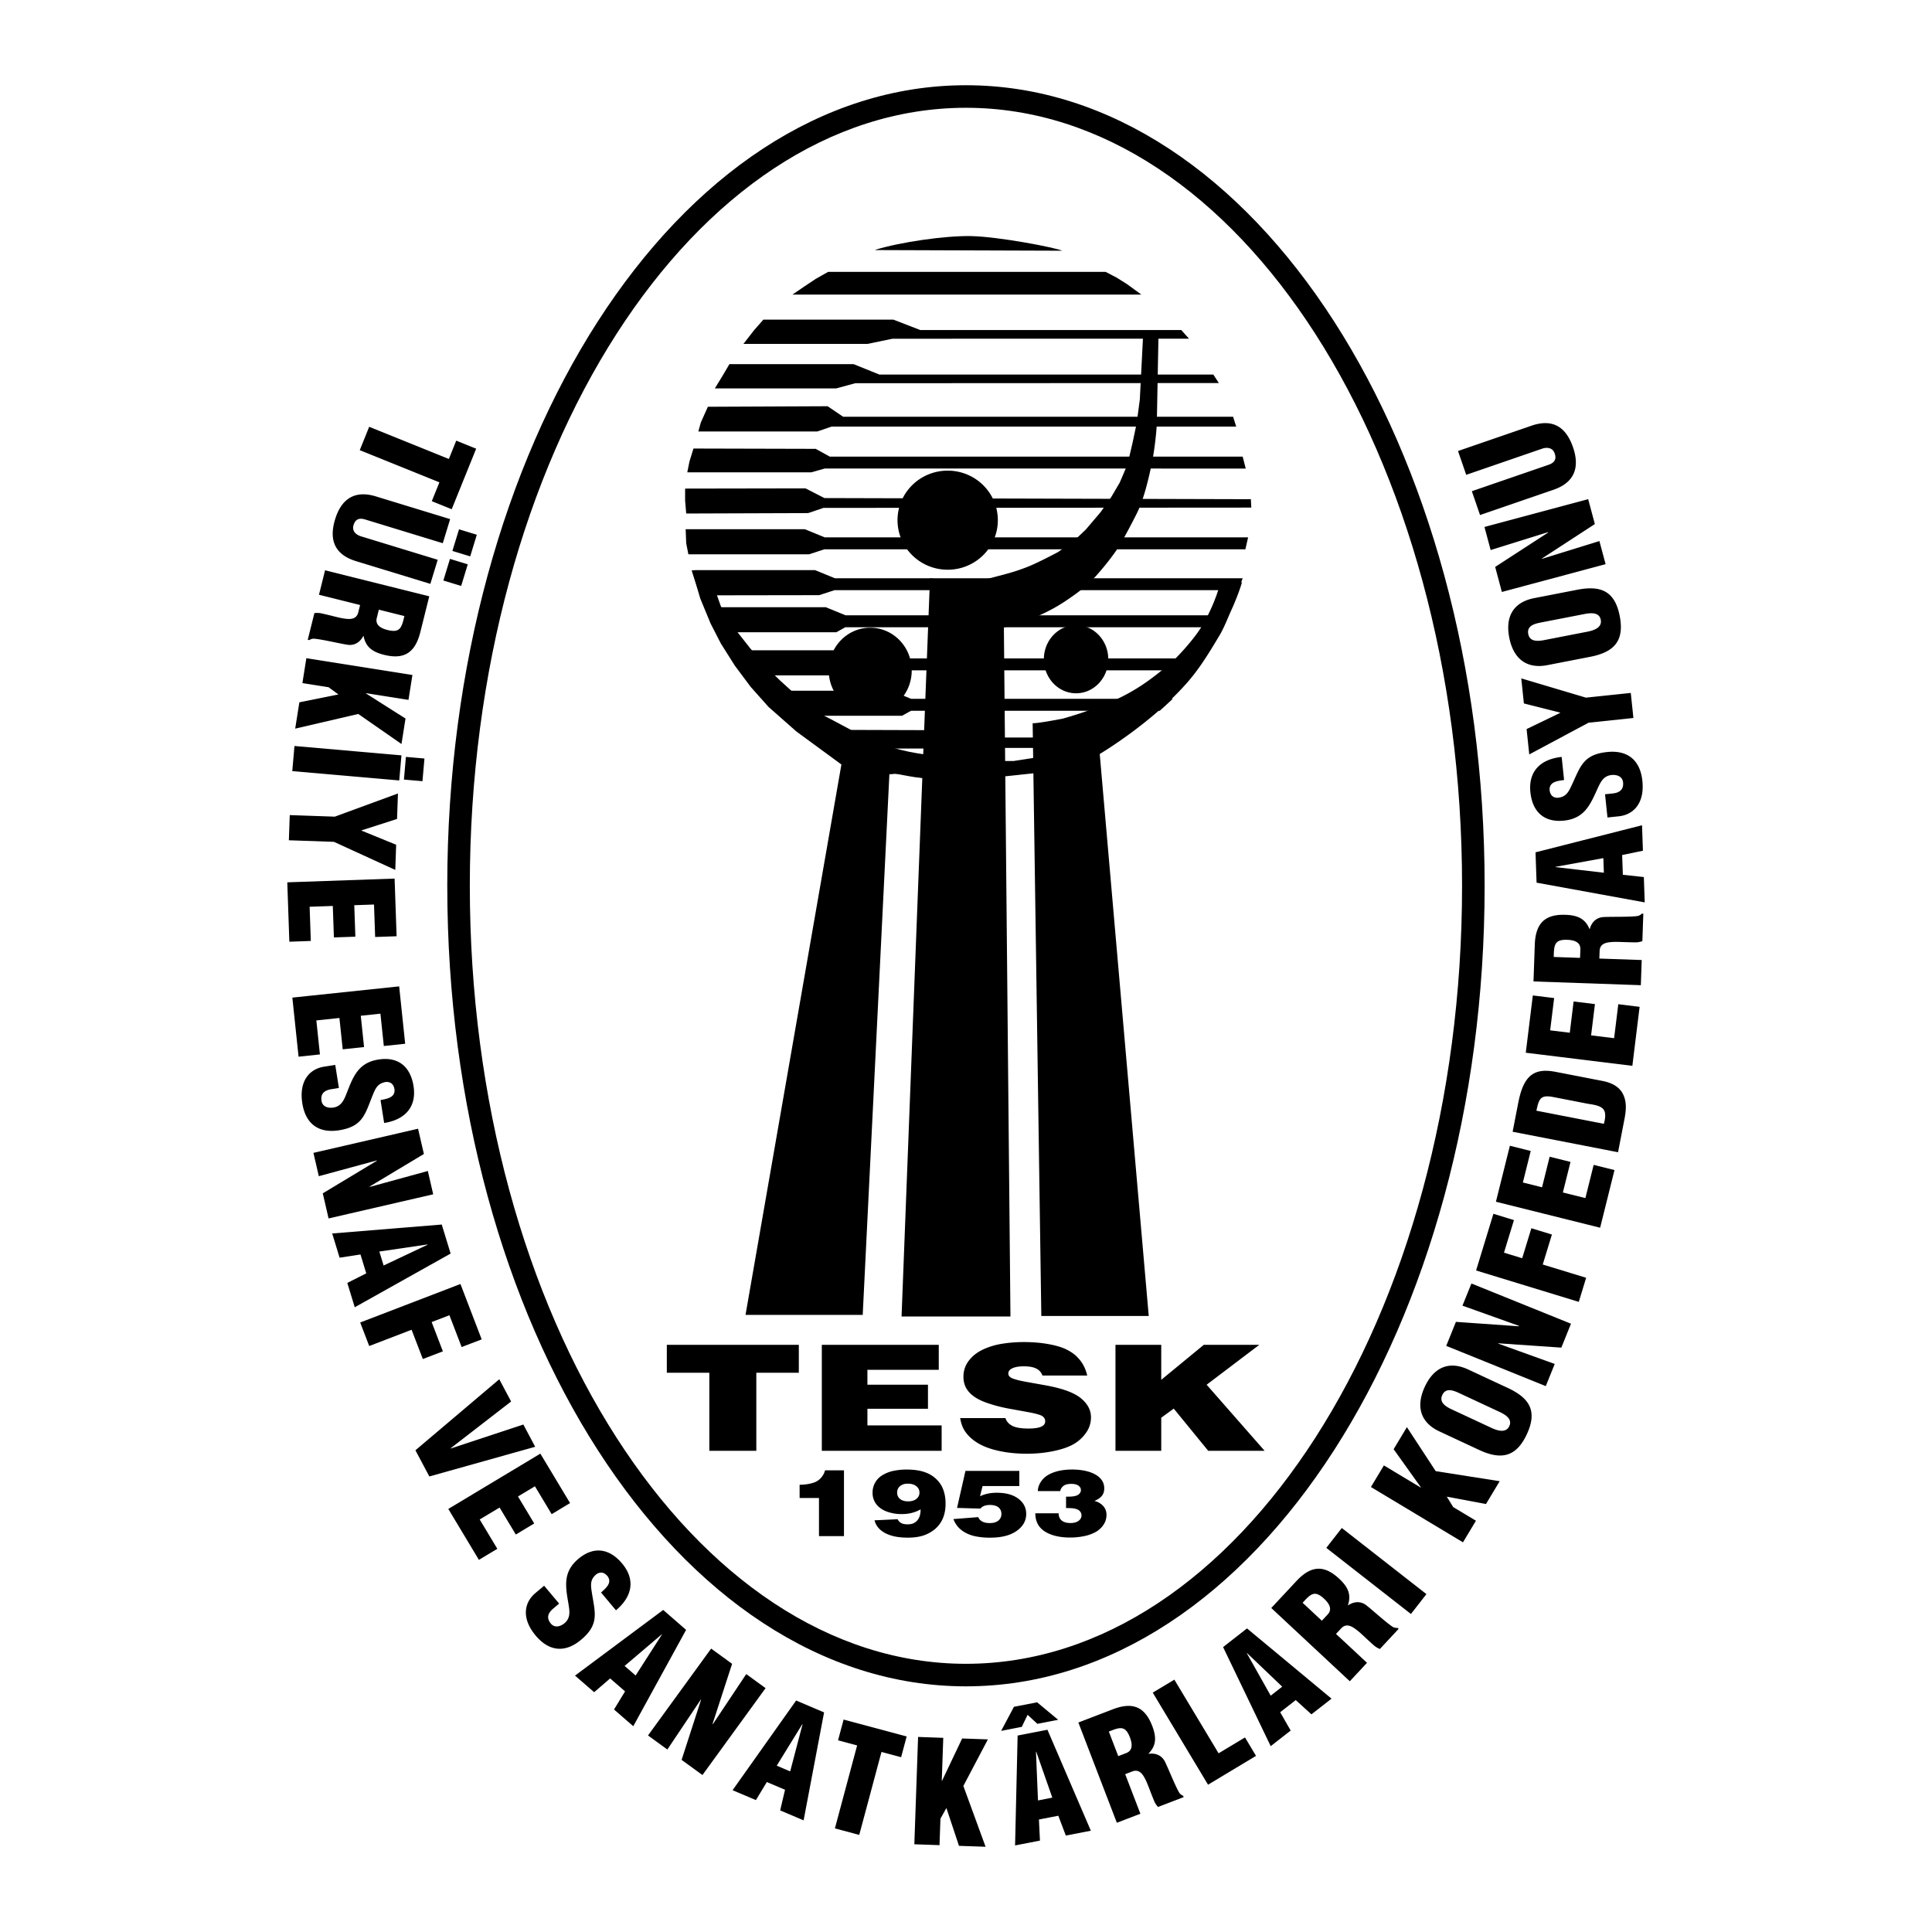
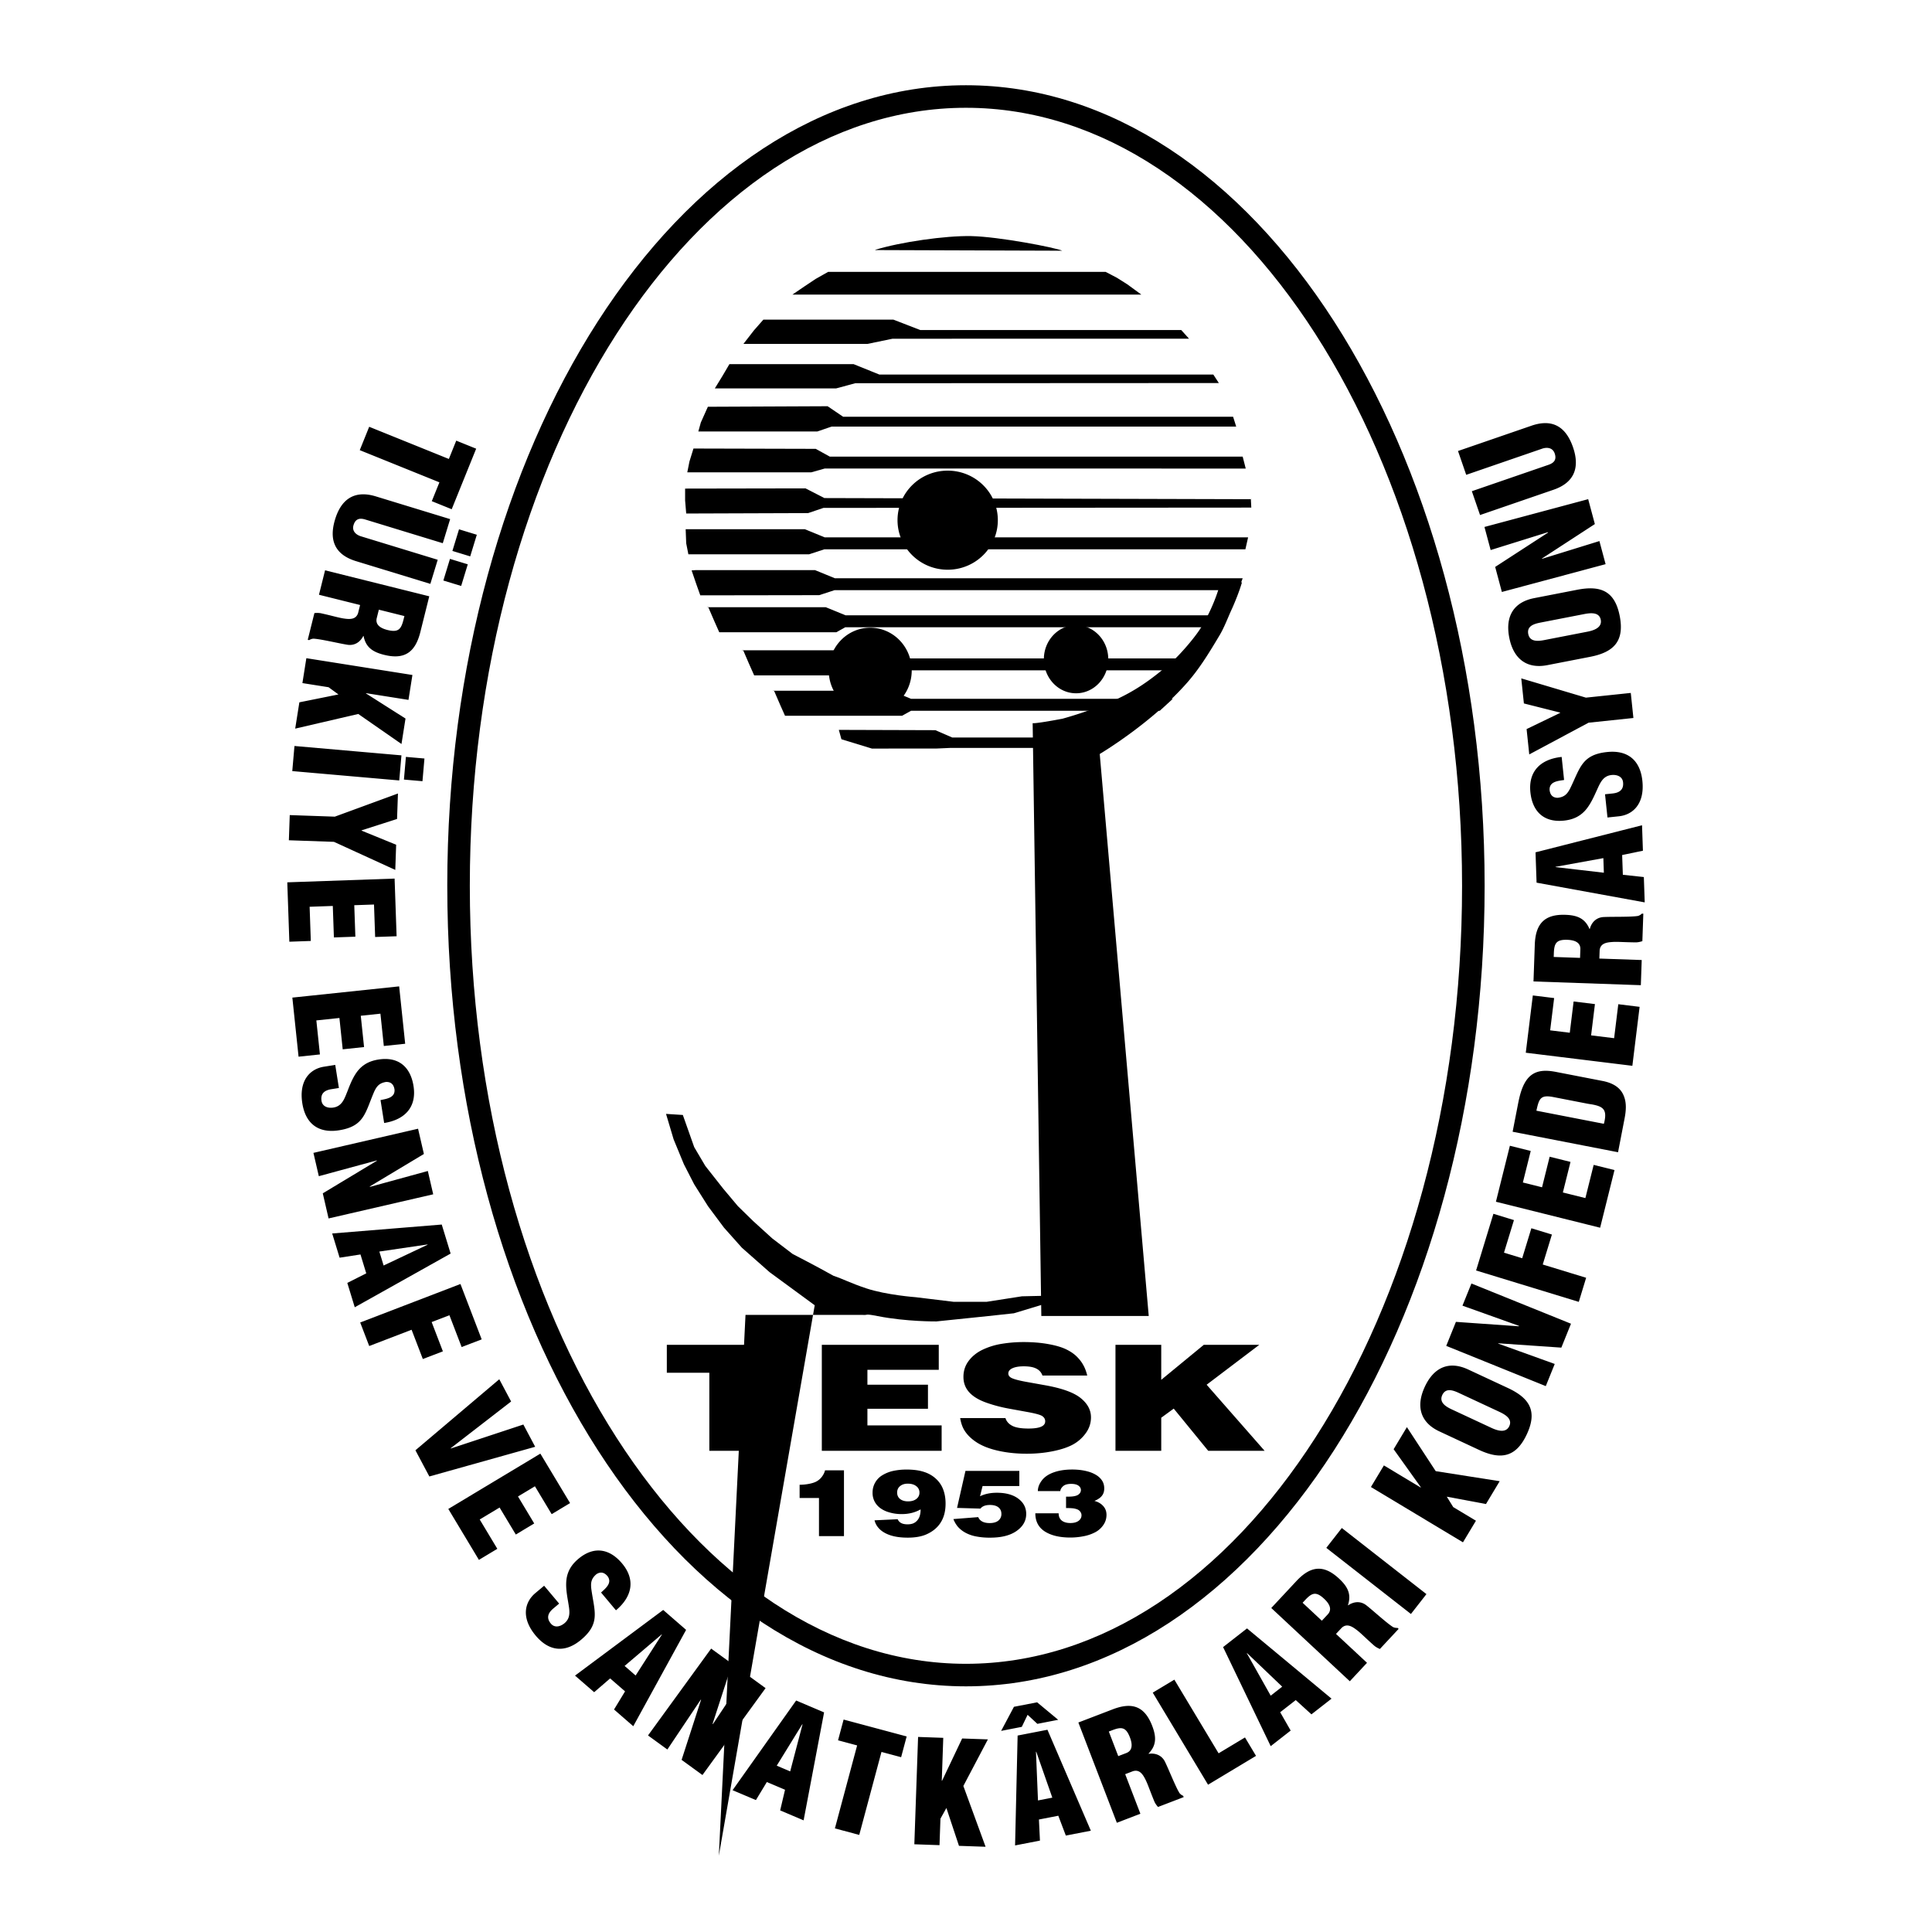
<svg xmlns="http://www.w3.org/2000/svg" width="2500" height="2500" viewBox="0 0 192.756 192.756">
  <path fill-rule="evenodd" clip-rule="evenodd" fill="#fff" d="M0 0h192.756v192.756H0V0z" />
  <path fill-rule="evenodd" clip-rule="evenodd" d="M45.52 43.963l-.738 1.828-7.948-3.211-.941 2.332 7.947 3.21-.76 1.88 1.986.804 2.441-6.04-1.987-.803zM37.495 49.524c-2.104-.643-3.438.249-4.06 2.284-.752 2.459.349 3.646 2.083 4.177l7.418 2.268.735-2.404-7.664-2.343c-.438-.134-.925-.492-.733-1.121.209-.683.679-.704 1.17-.553l7.732 2.364.735-2.404-7.416-2.268zm7.399 6.236l-.66 2.159 1.776.542.66-2.158-1.776-.543zm2.678-2.408l-1.776-.543-.66 2.158 1.776.542.66-2.157zM40.348 61.464l-.083.333c-.239.956-.495 1.334-1.604 1.058-.637-.159-1.247-.488-1.071-1.195l.208-.832 2.55.636zm-4.421-1.102l-.201.804c-.183.558-.647.648-1.302.559-.329-.038-.703-.131-1.105-.231a42.275 42.275 0 0 0-1.321-.314 2.254 2.254 0 0 0-.63-.011l-.664 2.662.139.035a.927.927 0 0 1 .419-.146c.7.027 2.491.459 3.34.597.731.139 1.323-.229 1.646-.87l.027.007c.216 1.143.94 1.604 2.049 1.88 2.065.515 3.118-.283 3.615-2.278l.889-3.562L32.432 56.9l-.608 2.439 4.103 1.023zM30.171 68.152l2.611.413.985.721-3.899.785-.416 2.624 6.292-1.462 4.312 2.997.402-2.54-3.942-2.504.005-.028 4.232.67.394-2.484-10.582-1.676-.394 2.484zM29.16 76.932l10.673.934.219-2.504-10.673-.934-.219 2.504zm13.187-1.255l-1.85-.162-.197 2.263 1.85.162.197-2.263zM39.614 81.709l.089-2.541-6.299 2.31-4.496-.156-.088 2.512 4.497.157 6.12 2.801.087-2.512-3.452-1.408.001-.028 3.541-1.135zM28.868 93.955l2.142-.076-.119-3.411 2.313-.081.109 3.141 2.142-.075-.11-3.141 1.97-.068.113 3.24 2.141-.075-.2-5.753-10.707.374.206 5.925zM29.788 105.426l2.131-.225-.357-3.394 2.302-.243.328 3.127 2.131-.226-.328-3.123 1.96-.207.339 3.224 2.131-.224-.601-5.725-10.656 1.121.62 5.895zM33.447 106.246l-1.129.18c-1.396.221-2.514 1.381-2.155 3.654.327 2.059 1.634 3.01 3.666 2.688 1.284-.203 1.936-.654 2.38-1.318.444-.662.684-1.525 1.129-2.549.239-.502.488-.846 1.18-.955.446-.012.755.199.842.75.073.826-.778.932-1.395 1.059l.362 2.287c2.117-.336 3.257-1.631 2.93-3.689-.304-1.92-1.51-2.957-3.499-2.643-.931.146-1.538.52-2.002 1.055-.462.551-.769 1.264-1.085 2.096-.292.711-.515 1.498-1.404 1.639-.536.086-1.098-.086-1.189-.664-.125-.791.379-1.072.986-1.168l.748-.119-.365-2.303zM32.204 119.059l.578 2.505 10.439-2.408-.536-2.326-5.778 1.584-.01-.043 5.395-3.238-.582-2.52-10.439 2.41.538 2.325 5.766-1.567.034.022-5.405 3.256zM33.883 125.48l2.082-.322.576 1.885-1.89.953.743 2.43 9.565-5.357-.886-2.896-10.93.891.74 2.416zm4.391.78l-.426-1.393 4.803-.707.008.027-4.385 2.073zM36.837 134.293l4.228-1.623 1.121 2.92 2.001-.766-1.121-2.922 1.773-.681 1.219 3.174 2-.766-2.119-5.524-10.002 3.84.9 2.348zM42.836 147.307l10.559-2.961-1.18-2.221-7.238 2.391-.014-.024 6.031-4.664-1.18-2.219-8.367 7.086 1.389 2.612zM47.782 155.629l1.836-1.104-1.758-2.927 1.984-1.192 1.618 2.694 1.837-1.104-1.619-2.693 1.69-1.016 1.67 2.779 1.837-1.103-2.965-4.934-9.184 5.518 3.054 5.082zM54.288 158.209l-.875.734c-1.084.908-1.444 2.48.034 4.242 1.34 1.598 2.951 1.738 4.526.416.996-.836 1.322-1.559 1.362-2.354.04-.799-.2-1.662-.346-2.77-.053-.553-.016-.975.521-1.424.376-.242.749-.219 1.107.207.488.672-.187 1.201-.649 1.627l1.487 1.773c1.641-1.377 1.952-3.074.612-4.672-1.249-1.49-2.817-1.758-4.36-.463-.722.605-1.051 1.236-1.173 1.936-.113.711-.008 1.479.149 2.354.115.762.331 1.551-.359 2.129-.416.35-.986.492-1.362.045-.514-.613-.227-1.115.244-1.51l.58-.488-1.498-1.782zM59.28 168.832l1.594-1.377 1.488 1.293-1.099 1.809 1.919 1.668 5.271-9.613-2.286-1.986-8.797 6.549 1.91 1.657zm4.136-1.666l-1.1-.955 3.699-3.145.021.018-2.62 4.082zM68.004 175.582l2.08 1.512 6.298-8.668-1.929-1.403-3.323 4.987-.034-.026L73.042 166l-2.091-1.52-6.298 8.666 1.93 1.403 3.325-4.963.04-.008-1.944 6.004zM75.418 179.594l1.091-1.801 1.814.77-.486 2.061 2.34.992 2.043-10.771-2.788-1.184-6.342 8.947 2.328.986zm3.419-2.862l-1.341-.57 2.546-4.133.026.012-1.231 4.691zM83.612 173.631l1.904.51-2.218 8.279 2.429.65 2.218-8.279 1.96.525.553-2.07-6.291-1.685-.555 2.07zM93.735 184.092l.093-2.641.594-1.066 1.255 3.775 2.655.092-2.218-6.066 2.448-4.647-2.568-.09-2.005 4.219-.029-.002.149-4.281-2.512-.09-.374 10.709 2.512.088zM103.756 183.637l-.102-2.104 1.934-.377.75 1.98 2.496-.486-4.33-10.072-2.975.578-.254 10.963 2.481-.482zm1.234-4.285l-1.43.279-.201-4.852.029-.006 1.602 4.579zm-5.107-6.661l2.062-.402.58-1.203.975.902 2.076-.404-2.102-1.744-2.312.447-1.279 2.404zM110.627 172.756l.32-.123c.92-.352 1.377-.359 1.785.707.236.613.316 1.301-.363 1.562l-.801.307-.941-2.453zm1.633 4.254l.773-.297c.562-.17.902.158 1.205.746.156.291.295.652.443 1.039.154.398.318.826.5 1.262.09.195.215.361.354.521l2.561-.982-.051-.133a.912.912 0 0 1-.359-.26c-.379-.59-1.053-2.305-1.428-3.08-.305-.678-.947-.951-1.656-.848l-.01-.025c.812-.834.773-1.691.365-2.758-.764-1.986-2.021-2.391-3.941-1.654l-3.428 1.314 3.84 10.004 2.348-.902-1.516-3.947zM125.314 175.184l-1.101-1.838-2.633 1.582-4.414-7.348-2.156 1.295 5.517 9.186 4.787-2.877zM128.771 172.658l-1.047-1.828 1.553-1.213 1.566 1.424 2.004-1.566-8.432-7.008-2.387 1.863 4.75 9.885 1.993-1.557zm-.845-4.379l-1.148.898-2.381-4.23.021-.018 3.508 3.35zM129.961 159.908l.234-.252c.672-.721 1.08-.926 1.914-.146.48.447.855 1.031.359 1.562l-.586.627-1.921-1.791zm3.332 3.108l.566-.605c.43-.4.881-.254 1.408.143.271.191.553.455.855.736.314.293.648.605 1.004.916.166.135.35.23.545.314l1.871-2.006-.105-.098a.942.942 0 0 1-.436-.074c-.6-.363-1.957-1.609-2.633-2.143-.572-.477-1.27-.441-1.861-.035l-.021-.021c.365-1.104-.043-1.857-.881-2.637-1.555-1.451-2.863-1.264-4.266.24l-2.504 2.684 7.836 7.309 1.715-1.84-3.093-2.883zM142.316 159.045l-8.443-6.596-1.547 1.981 8.442 6.597 1.548-1.982zM147.256 151.723l-2.268-1.362-.642-1.037 3.91.733 1.369-2.278-6.383-1.002-2.875-4.392-1.324 2.203 2.717 3.799-.014.025-3.674-2.207-1.295 2.154 9.184 5.518 1.295-2.154zM149.566 140.846c.557.26 1.361.697 1.018 1.436s-1.215.441-1.771.184l-3.988-1.859c-.596-.279-1.264-.701-.928-1.426.352-.75 1.088-.471 1.684-.193l3.985 1.858zm-3.08-4.209c-1.865-.871-3.4-.279-4.33 1.715s-.414 3.59 1.451 4.459l3.947 1.842c2.188 1.02 3.703.748 4.777-1.555 1.074-2.307.291-3.602-1.896-4.621l-3.949-1.84zM155.775 134.453l.963-2.385-9.933-4.013-.895 2.211 5.643 2.017-.018.041-6.277-.441-.967 2.396 9.932 4.014.894-2.211-5.623-2.025-.015-.037 6.296.433zM158.25 127.484l-4.33-1.324.914-2.99-2.049-.627-.916 2.992-1.816-.556.994-3.25-2.049-.629-1.728 5.656 10.246 3.133.734-2.405zM161.078 116.738l-2.078-.517-.826 3.312-2.246-.56.761-3.049-2.08-.518-.759 3.049-1.914-.478.785-3.145-2.08-.52-1.393 5.586 10.397 2.592 1.433-5.752zM162.076 111.635c.148-.758.23-1.557-.064-2.283-.311-.803-1.018-1.275-2.066-1.494l-4.67-.906c-1.01-.197-2.064-.242-2.811.604-.617.709-.855 1.781-1.029 2.68l-.521 2.678 10.518 2.045.643-3.324zm-8.789-.821c.262-1.201.41-1.596 1.648-1.369l3.436.668c.182.035.354.055.521.086.967.189 1.426.453 1.205 1.588-.02.098-.041.211-.08.334l-6.73-1.307zM163.584 100.453l-2.127-.262-.416 3.389-2.297-.281.383-3.121-2.127-.26-.383 3.119-1.957-.24.397-3.219-2.127-.262-.703 5.715 10.634 1.305.723-5.883zM155.014 95.476c.006-.128.01-.243.012-.342.035-.985.207-1.408 1.35-1.368.656.023 1.322.218 1.297.945l-.031.857-2.628-.092zm4.554.16l.029-.828c.064-.583.498-.769 1.158-.817.33-.031.715-.019 1.129-.004.428.015.887.031 1.357.033.213-.007.416-.057.617-.121l.096-2.741-.143-.005a.936.936 0 0 1-.379.229c-.689.119-2.531.069-3.391.11-.744.017-1.248.5-1.428 1.193h-.029c-.449-1.074-1.254-1.374-2.396-1.413-2.127-.075-2.99.924-3.062 2.979l-.129 3.669 10.709.373.088-2.511-4.226-.146zM164.006 87.504l-2.094-.227-.07-1.97 2.072-.43-.088-2.541-10.627 2.701.105 3.027 10.789 1.967-.087-2.527zm-4.039-1.888l.051 1.456-4.822-.561-.002-.028 4.773-.867zM160.379 81.561l1.137-.12c1.406-.148 2.584-1.248 2.344-3.535-.219-2.074-1.475-3.091-3.52-2.876-1.293.135-1.969.551-2.447 1.19-.479.639-.762 1.487-1.26 2.488-.266.487-.533.817-1.229.89-.445-.01-.744-.237-.801-.792-.029-.83.824-.892 1.447-.986l-.242-2.301c-2.131.224-3.338 1.458-3.119 3.531.203 1.932 1.354 3.032 3.355 2.822.939-.099 1.562-.438 2.055-.949.492-.525.834-1.223 1.195-2.036.328-.695.592-1.47 1.486-1.563.541-.057 1.092.144 1.154.726.084.795-.436 1.051-1.047 1.115l-.752.079.244 2.317zM152.309 72.74l.265 2.529 5.916-3.165 4.475-.47-.262-2.5-4.476.47-6.45-1.922.262 2.501 3.615.912.004.029-3.349 1.616zM158.041 61.269c.604-.117 1.512-.235 1.666.564.156.799-.723 1.072-1.324 1.189l-4.32.84c-.645.125-1.436.177-1.588-.608-.156-.813.604-1.02 1.248-1.145l4.318-.84zm-4.967-1.595c-2.02.392-2.916 1.774-2.496 3.933.42 2.16 1.777 3.147 3.797 2.755l4.275-.831c2.371-.461 3.436-1.57 2.951-4.066-.486-2.496-1.881-3.083-4.25-2.623l-4.277.832zM159.119 52.286l-.666-2.484-10.348 2.773.618 2.304 5.718-1.784.01.042-5.277 3.425.668 2.498 10.349-2.773-.617-2.305-5.709 1.767-.035-.02 5.289-3.443zM155 48.861c2.08-.716 2.635-2.221 1.941-4.234-.836-2.431-2.426-2.746-4.143-2.155l-7.332 2.525.818 2.377 7.576-2.609c.434-.148 1.037-.146 1.252.476.232.675-.135.967-.621 1.135l-7.645 2.632.818 2.377L155 48.861zM89.546 51.898c0-2.73 2.24-4.942 5.005-4.942 2.763 0 5.003 2.212 5.003 4.942s-2.24 4.943-5.003 4.943c-2.764 0-5.005-2.213-5.005-4.943zM104.146 65.771c0-1.877 1.439-3.398 3.213-3.398 1.775 0 3.213 1.521 3.213 3.398 0 1.876-1.438 3.398-3.213 3.398-1.773 0-3.213-1.522-3.213-3.398zM82.684 66.891c0-2.354 1.854-4.263 4.139-4.263 2.287 0 4.14 1.909 4.14 4.263s-1.854 4.263-4.14 4.263c-2.286 0-4.139-1.909-4.139-4.263z" />
  <path d="M103.893 131.297h10.717l-4.889-56.071s5.18-3.071 8.738-7.136c1.08-1.235 1.957-2.585 3.145-4.585.541-.865.92-1.946 1.354-2.865.723-1.651.951-2.541.951-2.541h-2.141s-.486 2.108-1.893 4.434c-.648 1.081-2.203 2.845-2.975 3.514-2.053 1.784-3.805 3.038-6.314 4.076a40.205 40.205 0 0 1-4.576 1.581c-2.908.55-2.982.443-2.982.443l.865 59.15z" fill-rule="evenodd" clip-rule="evenodd" />
-   <path d="M89.949 131.346h10.864l-.656-68.748s3.113-.645 5.984-2.526c2.008-1.314 2.77-2.076 3.738-3.217 1.094-1.291 1.764-2.318 1.902-2.56a65.9 65.9 0 0 0 1.66-3.114c.65-1.297 1.18-3.427 1.557-5.363.346-1.973.416-3.495.416-3.495l.174-9.203h-1.523l-.346 6.747-.311 2.353-.416 1.972-.502 2.146-.777 1.816-.865 1.47-1.039 1.471-1.471 1.729-1.168 1.114-1.6 1.136s-1.283.688-2.422 1.21c-1.279.588-2.682.952-2.682.952l-2.596.692-2.594.172-2.49-.415-2.837 73.661z" fill-rule="evenodd" clip-rule="evenodd" />
-   <path d="M74.379 131.189h11.694l2.662-53.952c.579.044.117-.153 1.482.116 2.889.571 5.871.533 5.871.533l5.158-.533 2.572-.279 3.188-.967 1.627-.484.484-.346-4.498.104-3.504.546h-3.33l-3.751-.455s-2.941-.217-4.95-.886c-1.557-.519-2.387-.969-3.253-1.246-1.66-.934-4.083-2.18-4.083-2.18l-2.041-1.557-1.903-1.73-1.522-1.487-1.453-1.73-1.799-2.283-1.107-1.875-1.135-3.209-1.677-.108.758 2.541 1.026 2.487 1.027 2 1.385 2.194 1.589 2.131 1.784 2 2.757 2.433 4.509 3.306-9.567 54.916zM87.33 24.95v-.027c2.48-.768 6.974-1.422 9.569-1.368 2.767.058 8.412 1.15 9.083 1.459L87.33 24.95zM76.161 31.891h12.974l2.682 1.038h26.037l.777.865H89.05l-2.509.519H74.172l1.048-1.352.941-1.07zM72.773 36.332h12.394l2.57 1.038h33.318l.549.846-36.274.019-1.918.519H71.317l.768-1.252.688-1.17zM68.354 48.747l12.013-.021 1.882.966 42.55.116.043.835-42.686.03-1.53.519-12.163.042-.109-1.298v-1.189z" fill-rule="evenodd" clip-rule="evenodd" />
+   <path d="M74.379 131.189h11.694c.579.044.117-.153 1.482.116 2.889.571 5.871.533 5.871.533l5.158-.533 2.572-.279 3.188-.967 1.627-.484.484-.346-4.498.104-3.504.546h-3.33l-3.751-.455s-2.941-.217-4.95-.886c-1.557-.519-2.387-.969-3.253-1.246-1.66-.934-4.083-2.18-4.083-2.18l-2.041-1.557-1.903-1.73-1.522-1.487-1.453-1.73-1.799-2.283-1.107-1.875-1.135-3.209-1.677-.108.758 2.541 1.026 2.487 1.027 2 1.385 2.194 1.589 2.131 1.784 2 2.757 2.433 4.509 3.306-9.567 54.916zM87.33 24.95v-.027c2.48-.768 6.974-1.422 9.569-1.368 2.767.058 8.412 1.15 9.083 1.459L87.33 24.95zM76.161 31.891h12.974l2.682 1.038h26.037l.777.865H89.05l-2.509.519H74.172l1.048-1.352.941-1.07zM72.773 36.332h12.394l2.57 1.038h33.318l.549.846-36.274.019-1.918.519H71.317l.768-1.252.688-1.17zM68.354 48.747l12.013-.021 1.882.966 42.55.116.043.835-42.686.03-1.53.519-12.163.042-.109-1.298v-1.189z" fill-rule="evenodd" clip-rule="evenodd" />
  <path fill-rule="evenodd" clip-rule="evenodd" d="M83.69 72.82l9.631.03 1.687.733h16.92l-1.297 1.039H94.762l-1.269.057-6.501.007-3.042-.93-.26-.936zM66.529 134.176h13.17v2.783h-4.241v7.789H70.77v-7.789h-4.241v-2.783zM81.993 144.748v-10.572h11.668v2.492h-7.119v1.486h6.041v2.397h-6.041v1.662h7.405v2.535H81.993zM108.473 137.236h-4.469a1.185 1.185 0 0 0-.604-.686c-.291-.154-.709-.232-1.256-.232-.533 0-.943.08-1.227.24-.211.121-.316.279-.316.473 0 .166.08.299.238.402.225.145.754.293 1.592.443l1.828.328c1.693.301 2.881.729 3.561 1.283.686.553 1.027 1.193 1.027 1.922 0 .584-.178 1.115-.533 1.598-.35.477-.781.852-1.295 1.129-.516.275-1.182.494-1.998.656-.816.164-1.678.246-2.58.246-.99 0-1.918-.094-2.789-.283-.869-.189-1.588-.461-2.156-.816-.56-.355-.986-.764-1.274-1.23-.205-.33-.346-.738-.425-1.225h4.518c.105.336.334.592.684.771.348.18.885.27 1.609.27.635 0 1.09-.076 1.365-.232.205-.117.307-.279.307-.488 0-.215-.096-.385-.287-.518-.184-.131-.699-.271-1.541-.422l-1.643-.299c-.857-.15-1.66-.359-2.412-.627s-1.318-.611-1.701-1.035c-.383-.424-.573-.936-.573-1.537 0-.592.171-1.119.513-1.58.343-.463.801-.834 1.375-1.115a7.058 7.058 0 0 1 1.928-.598 13.501 13.501 0 0 1 2.195-.176c.896 0 1.717.068 2.461.203.746.133 1.338.309 1.781.525.441.215.801.463 1.078.744.275.277.488.561.641.852.161.288.284.626.378 1.014zM111.291 144.748v-10.572h4.566v3.49l4.243-3.49h5.537l-5.25 3.978 5.785 6.594h-5.627l-3.441-4.211-1.247.91v3.301h-4.566zM84.203 153.26H81.71v-3.805h-1.932v-1.32a5.018 5.018 0 0 0 1.058-.115c.303-.068.538-.156.703-.262.169-.105.314-.234.437-.391.173-.221.285-.445.337-.672h1.89v6.565zM87.251 151.682l2.309-.109a.782.782 0 0 0 .35.381c.161.086.374.129.638.129.224 0 .413-.033.566-.096a1.09 1.09 0 0 0 .402-.295 1.21 1.21 0 0 0 .249-.455 2.15 2.15 0 0 0 .082-.645c-.547.312-1.173.469-1.878.469a4.323 4.323 0 0 1-1.494-.252c-.457-.172-.808-.42-1.052-.742a1.83 1.83 0 0 1-.366-1.135 1.995 1.995 0 0 1 .969-1.744 3.462 3.462 0 0 1 1.104-.438 6.312 6.312 0 0 1 1.305-.133c.685 0 1.265.076 1.737.23.473.15.876.381 1.211.693.335.311.577.672.727 1.086.154.414.23.877.23 1.389 0 .752-.165 1.387-.496 1.9-.327.512-.809.906-1.447 1.182-.49.209-1.1.314-1.832.314-.709 0-1.307-.086-1.796-.258-.488-.172-.867-.414-1.134-.729a1.796 1.796 0 0 1-.384-.742zm3.314-3.657c-.311 0-.565.08-.762.244-.198.158-.295.373-.295.643s.098.486.295.645c.201.156.465.234.792.234.342 0 .618-.078.827-.24a.764.764 0 0 0 .312-.635.77.77 0 0 0-.319-.643c-.208-.166-.492-.248-.85-.248zM95.485 150.445l.839-3.695h5.375v1.514h-3.668l-.254 1.018c.48-.232 1.037-.35 1.672-.35.906 0 1.619.195 2.145.588.527.393.791.902.791 1.527 0 .678-.316 1.242-.951 1.691-.631.449-1.51.674-2.641.674a6.943 6.943 0 0 1-1.471-.135 3.553 3.553 0 0 1-1.051-.387 2.732 2.732 0 0 1-.702-.564 2.719 2.719 0 0 1-.449-.768l2.48-.195c.072.186.203.33.396.438.193.105.441.156.744.156.371 0 .658-.08.861-.242a.826.826 0 0 0 .309-.678c0-.271-.1-.488-.295-.648-.197-.158-.48-.238-.846-.238-.445 0-.762.121-.951.363l-2.333-.069zM103.295 150.982h2.326c0 .316.104.557.309.723.207.166.496.248.861.248.348 0 .619-.072.816-.217.195-.146.295-.33.295-.551a.583.583 0 0 0-.119-.359.667.667 0 0 0-.301-.234 1.874 1.874 0 0 0-.52-.115 6.494 6.494 0 0 0-.602-.018v-1.137h.211c.469 0 .799-.061.988-.184.188-.123.283-.283.283-.479 0-.174-.084-.32-.248-.438-.162-.117-.402-.174-.721-.174-.367 0-.635.076-.805.229-.17.15-.264.312-.283.488h-2.238c0-.354.131-.703.395-1.055s.658-.621 1.182-.809c.525-.189 1.141-.285 1.85-.285.59 0 1.125.07 1.602.207.287.08.551.193.791.34.244.148.438.334.586.557.145.221.217.482.217.787 0 .295-.08.543-.242.742-.156.195-.404.361-.738.5.363.092.654.262.875.506.221.242.33.537.33.883 0 .369-.102.703-.307 1.002a2.254 2.254 0 0 1-.814.732 4.095 4.095 0 0 1-1.17.4 6.762 6.762 0 0 1-1.318.129c-1.062 0-1.912-.203-2.547-.607-.63-.406-.944-1.01-.944-1.811zM69.673 43.049l.249-.898.703-1.568 11.948-.053 1.546 1.049h38.908l.309.981h-40.37l-1.421.489H69.673zM68.571 47.125l.216-1.081.4-1.294 12.196.031 1.406.776h41.193l.305 1.19H82.276l-1.339.378H68.571zM68.409 52.802h11.893l1.979.811h42.242l-.269 1.189H82.252l-1.527.499H68.679l-.216-1.094-.054-1.405zM69.003 56.91l.416-.03h11.893l1.979.811h40.691l-.431 1.189H83.263l-1.529.499-11.865.018-.396-1.111-.47-1.376zM70.679 60.61l-.187-.03h11.893l1.979.811h37.458l-.541 1.189H84.335l-.897.5H71.76l-.486-1.095-.595-1.375zM74.162 64.911l-.188-.031h11.894l1.978.812h32.246l-.813 1.189H87.818l-.897.499H75.243l-.487-1.093-.594-1.376zM77.24 68.942l-.189-.03h11.894l1.953.811h26.112l-1.297 1.189H90.896l-.898.499H78.321l-.487-1.094-.594-1.375zM82.626 27.123h27.681l1.134.594 1.028.649 1.406 1.027H79.059l1.19-.811 1.134-.756 1.243-.703z" />
  <path d="M44.624 88.376v-.002c0-21.962 5.736-41.864 15.008-56.288C68.999 17.517 81.985 8.505 96.371 8.504h.003c14.386 0 27.375 9.013 36.74 23.582 9.271 14.423 15.008 34.324 15.008 56.285v.006c0 21.961-5.736 41.864-15.008 56.288-9.365 14.568-22.354 23.58-36.739 23.582h-.003c-14.386-.002-27.373-9.014-36.74-23.584-9.271-14.422-15.006-34.322-15.007-56.284v-.003h-.001zm2.25-.002v.006c.001 21.526 5.598 40.997 14.647 55.073 8.954 13.928 21.279 22.545 34.85 22.545h.003c13.571 0 25.895-8.617 34.85-22.545 9.049-14.076 14.646-33.547 14.646-55.075v-.006c0-21.526-5.598-40.996-14.646-55.072-8.955-13.929-21.279-22.545-34.851-22.546h-.003c-13.57.001-25.895 8.617-34.85 22.545-9.048 14.076-14.646 33.547-14.646 55.075z" />
</svg>